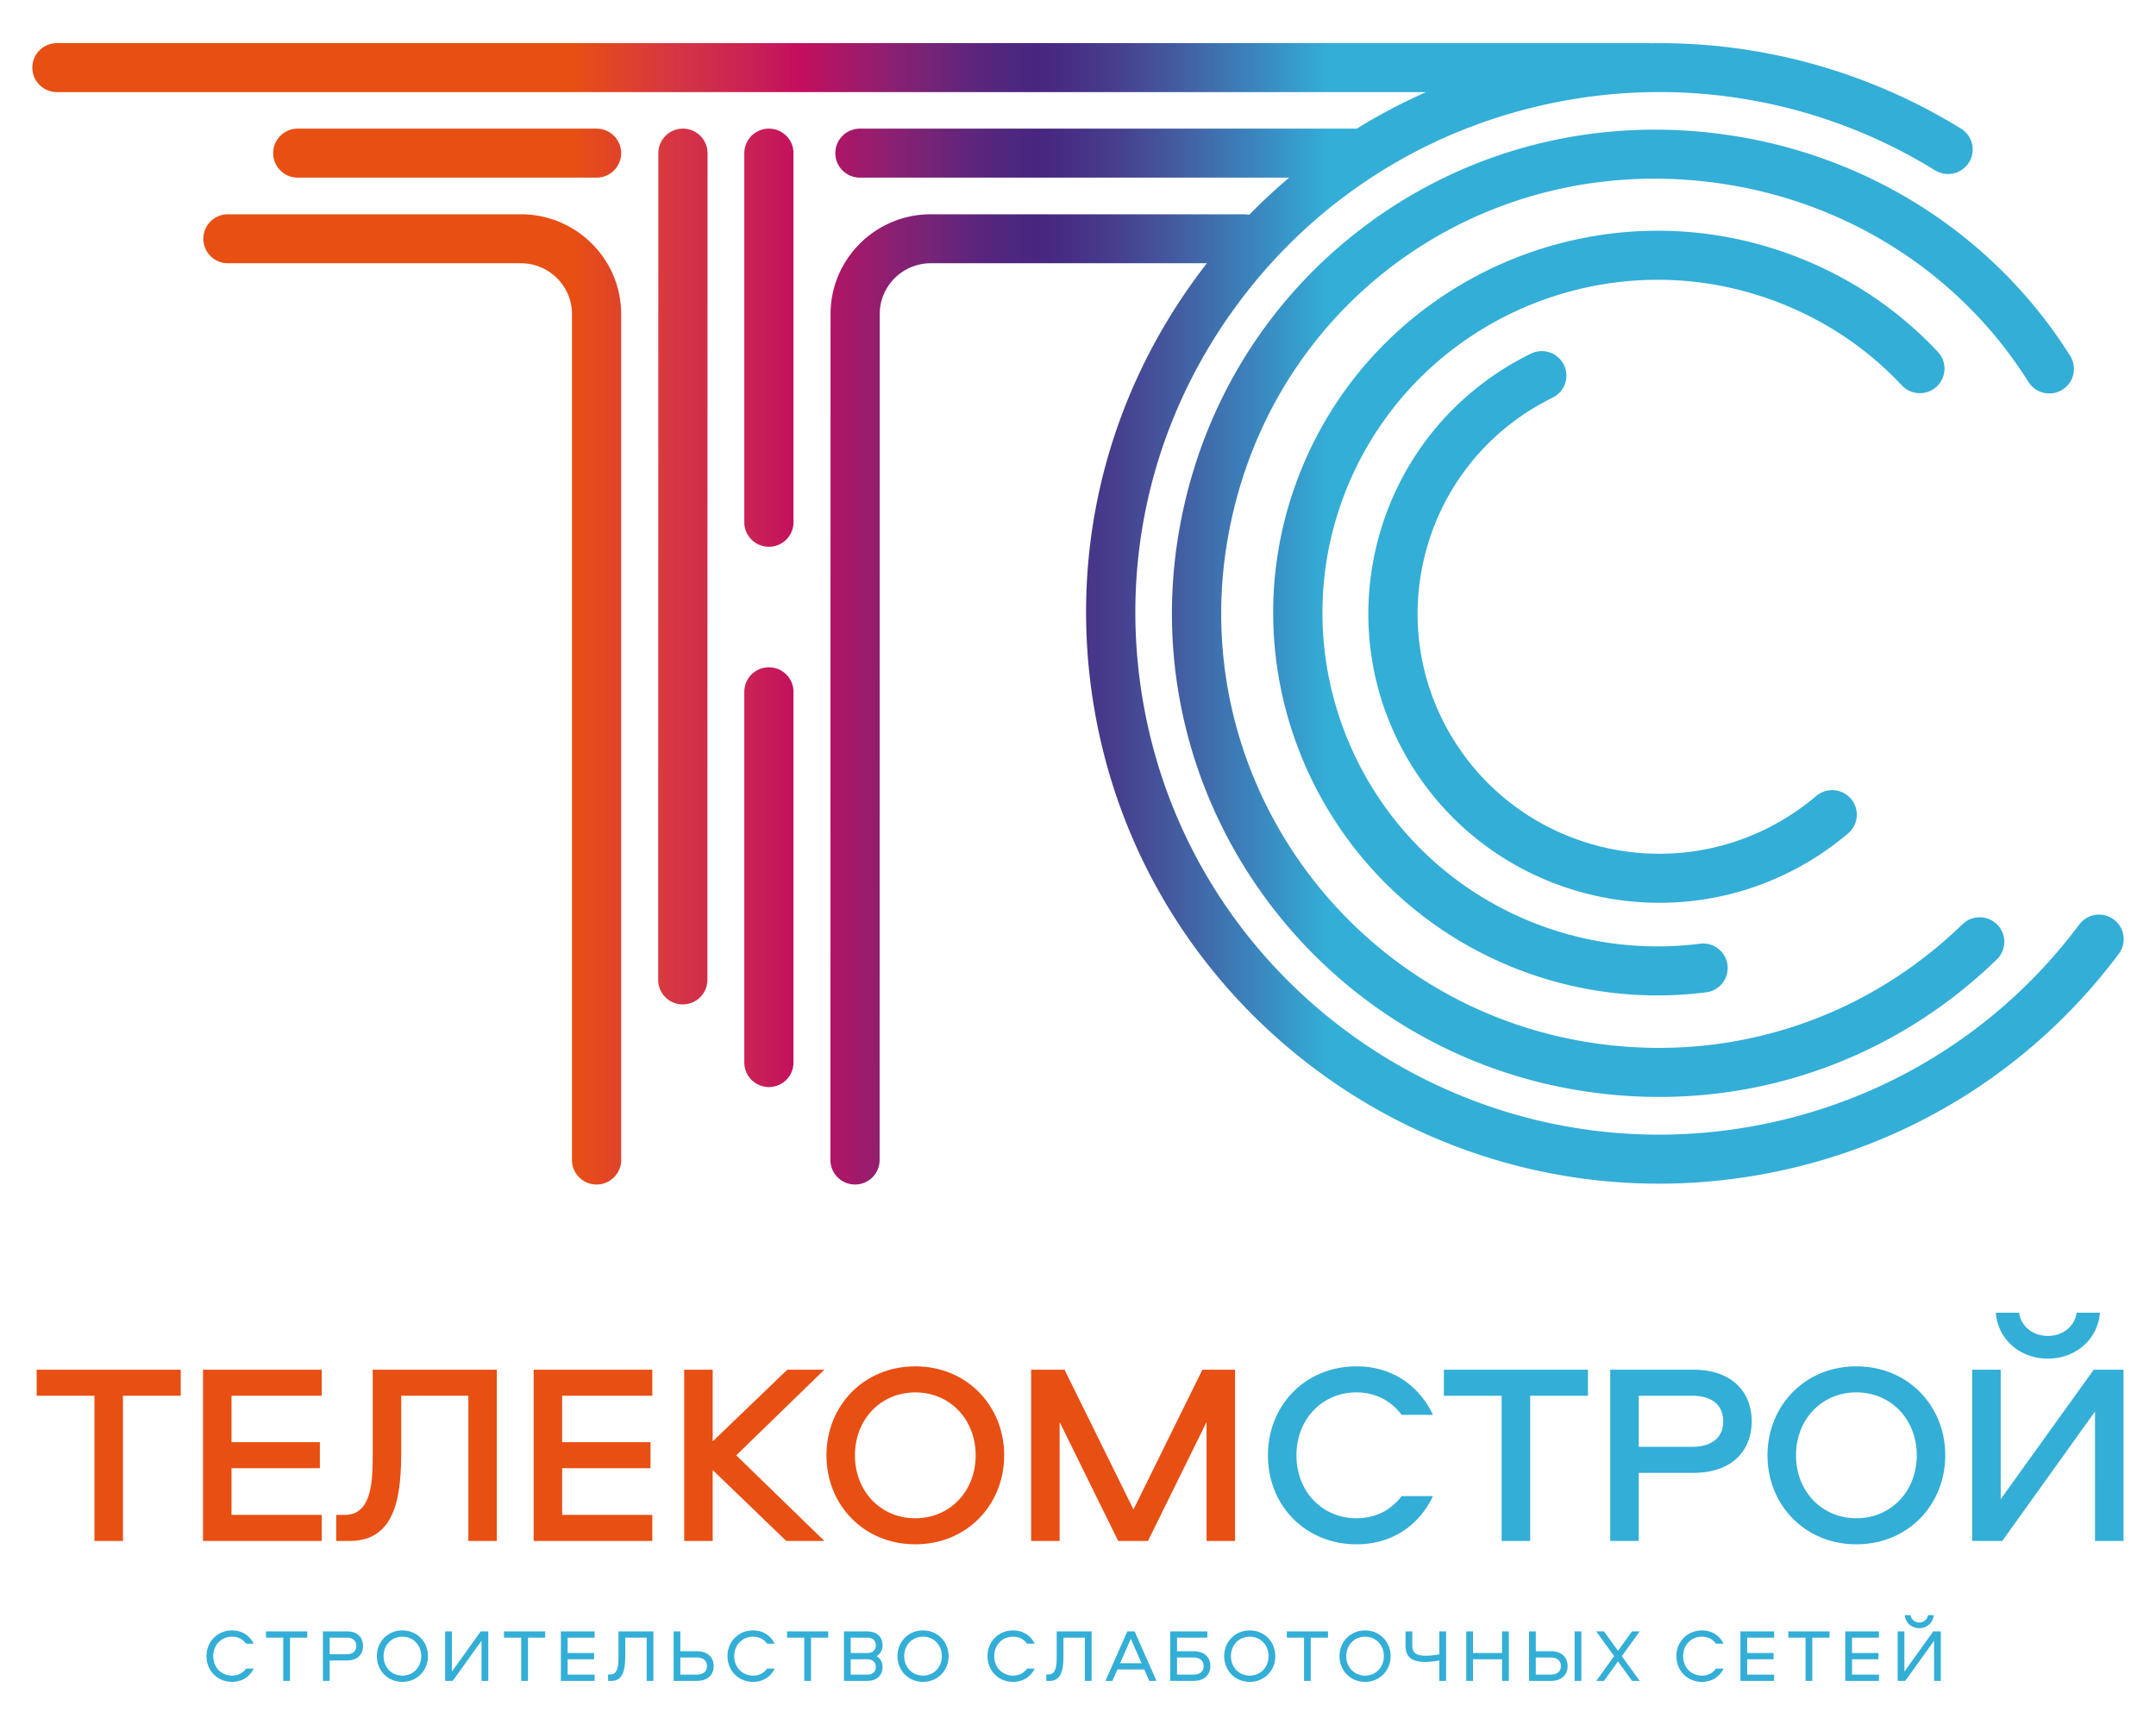
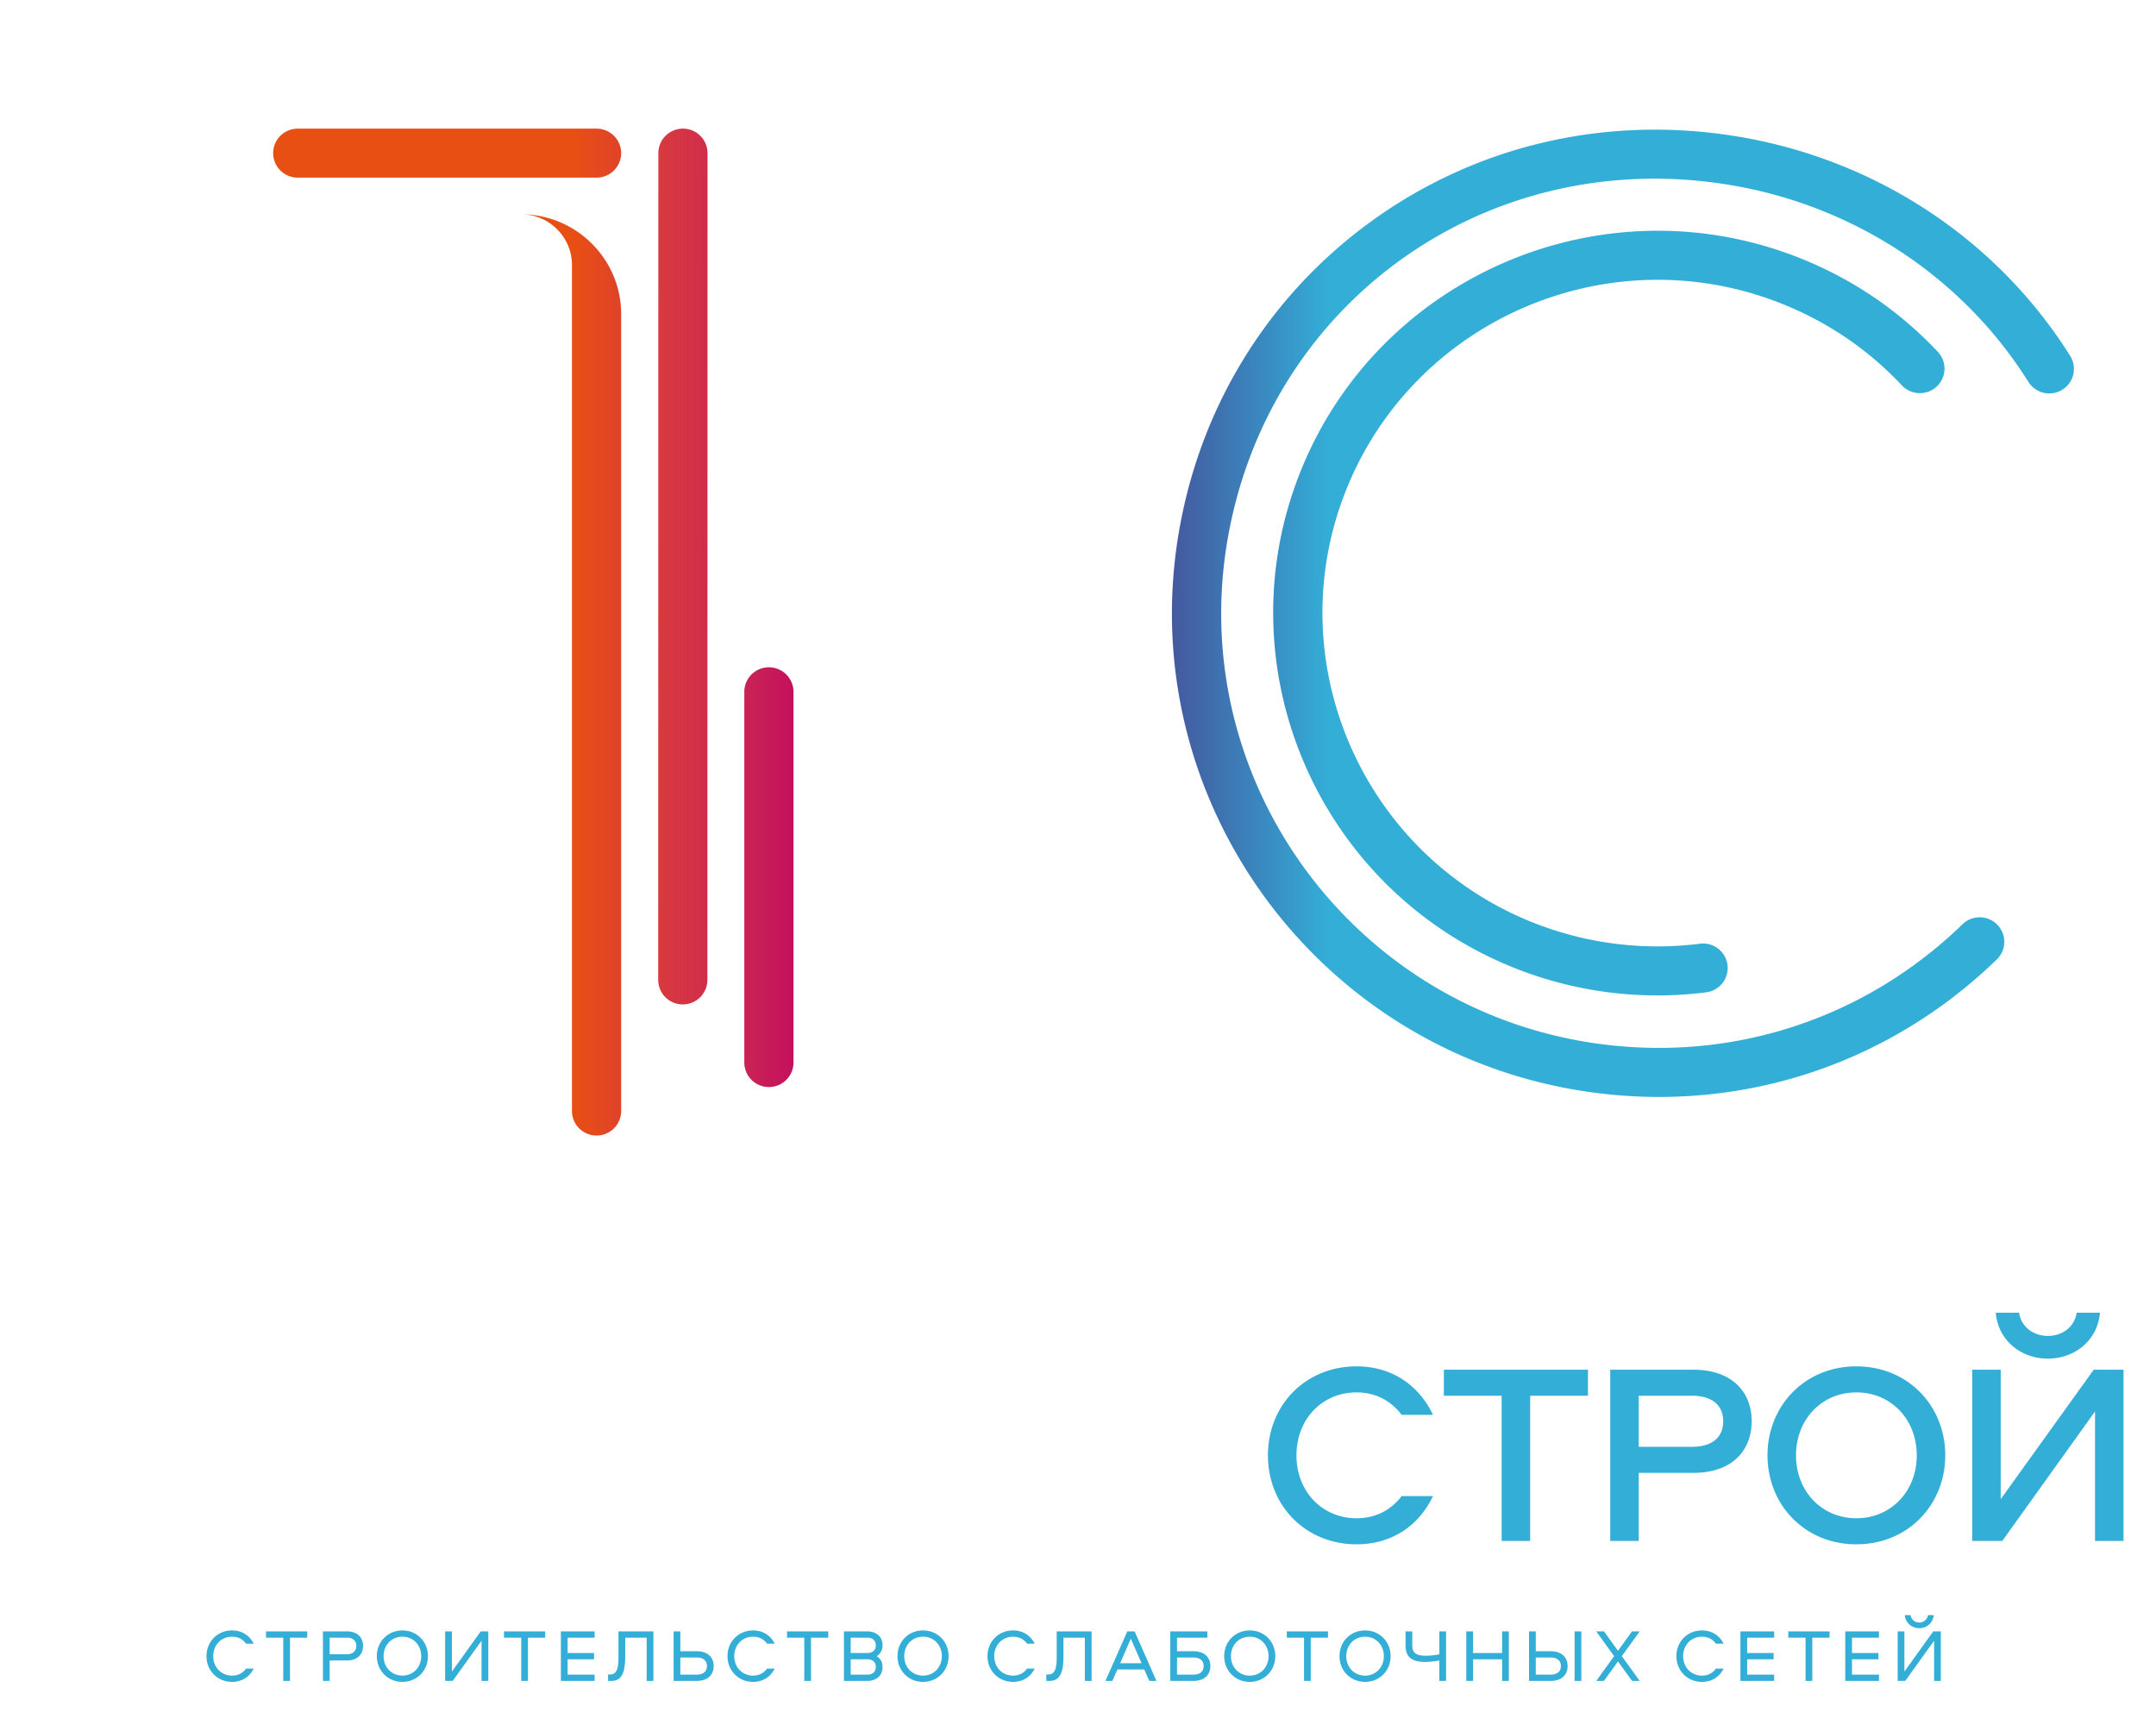
<svg xmlns="http://www.w3.org/2000/svg" width="200" height="160" style="enable-background:new 0 0 200 160" xml:space="preserve">
  <linearGradient id="a" gradientUnits="userSpaceOnUse" x1="53.077" y1="64.871" x2="123.277" y2="64.871">
    <stop offset="0" style="stop-color:#e84f13" />
    <stop offset=".13" style="stop-color:#d63742" />
    <stop offset=".249" style="stop-color:#c81e58" />
    <stop offset=".304" style="stop-color:#c30d5f" />
    <stop offset=".336" style="stop-color:#b41464" />
    <stop offset=".408" style="stop-color:#921e6f" />
    <stop offset=".475" style="stop-color:#742477" />
    <stop offset=".534" style="stop-color:#5c257c" />
    <stop offset=".584" style="stop-color:#4d267f" />
    <stop offset=".617" style="stop-color:#472680" />
    <stop offset=".653" style="stop-color:#472d84" />
    <stop offset=".715" style="stop-color:#473d8d" />
    <stop offset=".797" style="stop-color:#445ba0" />
    <stop offset=".895" style="stop-color:#3b82bb" />
    <stop offset="1" style="stop-color:#33aed7" />
  </linearGradient>
-   <path d="M48.323 19.875H21.145a2.276 2.276 0 0 0-2.282 2.271 2.277 2.277 0 0 0 2.282 2.272h27.178c2.61 0 4.735 2.113 4.735 4.711v78.467a2.276 2.276 0 0 0 2.282 2.272 2.277 2.277 0 0 0 2.282-2.272V29.13c0-5.102-4.17-9.254-9.299-9.254z" style="fill:url(#a)" />
+   <path d="M48.323 19.875H21.145h27.178c2.61 0 4.735 2.113 4.735 4.711v78.467a2.276 2.276 0 0 0 2.282 2.272 2.277 2.277 0 0 0 2.282-2.272V29.13c0-5.102-4.17-9.254-9.299-9.254z" style="fill:url(#a)" />
  <linearGradient id="b" gradientUnits="userSpaceOnUse" x1="53.077" y1="14.204" x2="123.277" y2="14.204">
    <stop offset="0" style="stop-color:#e84f13" />
    <stop offset=".13" style="stop-color:#d63742" />
    <stop offset=".249" style="stop-color:#c81e58" />
    <stop offset=".304" style="stop-color:#c30d5f" />
    <stop offset=".336" style="stop-color:#b41464" />
    <stop offset=".408" style="stop-color:#921e6f" />
    <stop offset=".475" style="stop-color:#742477" />
    <stop offset=".534" style="stop-color:#5c257c" />
    <stop offset=".584" style="stop-color:#4d267f" />
    <stop offset=".617" style="stop-color:#472680" />
    <stop offset=".653" style="stop-color:#472d84" />
    <stop offset=".715" style="stop-color:#473d8d" />
    <stop offset=".797" style="stop-color:#445ba0" />
    <stop offset=".895" style="stop-color:#3b82bb" />
    <stop offset="1" style="stop-color:#33aed7" />
  </linearGradient>
  <path style="fill:url(#b)" d="M55.34 11.932H27.62a2.277 2.277 0 0 0-2.281 2.272 2.276 2.276 0 0 0 2.282 2.271h27.72a2.277 2.277 0 0 0 2.282-2.271 2.277 2.277 0 0 0-2.282-2.272z" />
  <linearGradient id="c" gradientUnits="userSpaceOnUse" x1="53.077" y1="52.548" x2="123.277" y2="52.548">
    <stop offset="0" style="stop-color:#e84f13" />
    <stop offset=".13" style="stop-color:#d63742" />
    <stop offset=".249" style="stop-color:#c81e58" />
    <stop offset=".304" style="stop-color:#c30d5f" />
    <stop offset=".336" style="stop-color:#b41464" />
    <stop offset=".408" style="stop-color:#921e6f" />
    <stop offset=".475" style="stop-color:#742477" />
    <stop offset=".534" style="stop-color:#5c257c" />
    <stop offset=".584" style="stop-color:#4d267f" />
    <stop offset=".617" style="stop-color:#472680" />
    <stop offset=".653" style="stop-color:#472d84" />
    <stop offset=".715" style="stop-color:#473d8d" />
    <stop offset=".797" style="stop-color:#445ba0" />
    <stop offset=".895" style="stop-color:#3b82bb" />
    <stop offset="1" style="stop-color:#33aed7" />
  </linearGradient>
  <path style="fill:url(#c)" d="M63.353 11.932a2.278 2.278 0 0 0-2.283 2.272l-.013 76.689a2.277 2.277 0 0 0 2.282 2.27 2.276 2.276 0 0 0 2.282-2.27l.013-76.69a2.276 2.276 0 0 0-2.281-2.27z" />
  <linearGradient id="d" gradientUnits="userSpaceOnUse" x1="53.077" y1="31.324" x2="123.277" y2="31.324">
    <stop offset="0" style="stop-color:#e84f13" />
    <stop offset=".13" style="stop-color:#d63742" />
    <stop offset=".249" style="stop-color:#c81e58" />
    <stop offset=".304" style="stop-color:#c30d5f" />
    <stop offset=".336" style="stop-color:#b41464" />
    <stop offset=".408" style="stop-color:#921e6f" />
    <stop offset=".475" style="stop-color:#742477" />
    <stop offset=".534" style="stop-color:#5c257c" />
    <stop offset=".584" style="stop-color:#4d267f" />
    <stop offset=".617" style="stop-color:#472680" />
    <stop offset=".653" style="stop-color:#472d84" />
    <stop offset=".715" style="stop-color:#473d8d" />
    <stop offset=".797" style="stop-color:#445ba0" />
    <stop offset=".895" style="stop-color:#3b82bb" />
    <stop offset="1" style="stop-color:#33aed7" />
  </linearGradient>
-   <path style="fill:url(#d)" d="M71.327 11.932a2.277 2.277 0 0 0-2.282 2.272v34.24a2.277 2.277 0 0 0 2.282 2.27 2.277 2.277 0 0 0 2.282-2.27v-34.24a2.277 2.277 0 0 0-2.282-2.272z" />
  <linearGradient id="e" gradientUnits="userSpaceOnUse" x1="53.077" y1="81.361" x2="123.277" y2="81.361">
    <stop offset="0" style="stop-color:#e84f13" />
    <stop offset=".13" style="stop-color:#d63742" />
    <stop offset=".249" style="stop-color:#c81e58" />
    <stop offset=".304" style="stop-color:#c30d5f" />
    <stop offset=".336" style="stop-color:#b41464" />
    <stop offset=".408" style="stop-color:#921e6f" />
    <stop offset=".475" style="stop-color:#742477" />
    <stop offset=".534" style="stop-color:#5c257c" />
    <stop offset=".584" style="stop-color:#4d267f" />
    <stop offset=".617" style="stop-color:#472680" />
    <stop offset=".653" style="stop-color:#472d84" />
    <stop offset=".715" style="stop-color:#473d8d" />
    <stop offset=".797" style="stop-color:#445ba0" />
    <stop offset=".895" style="stop-color:#3b82bb" />
    <stop offset="1" style="stop-color:#33aed7" />
  </linearGradient>
  <path style="fill:url(#e)" d="M71.327 61.894a2.277 2.277 0 0 0-2.282 2.272v34.389a2.278 2.278 0 0 0 2.282 2.272 2.278 2.278 0 0 0 2.282-2.272v-34.39a2.277 2.277 0 0 0-2.282-2.27z" />
  <linearGradient id="f" gradientUnits="userSpaceOnUse" x1="53.077" y1="56.934" x2="123.277" y2="56.934">
    <stop offset="0" style="stop-color:#e84f13" />
    <stop offset=".13" style="stop-color:#d63742" />
    <stop offset=".249" style="stop-color:#c81e58" />
    <stop offset=".304" style="stop-color:#c30d5f" />
    <stop offset=".336" style="stop-color:#b41464" />
    <stop offset=".408" style="stop-color:#921e6f" />
    <stop offset=".475" style="stop-color:#742477" />
    <stop offset=".534" style="stop-color:#5c257c" />
    <stop offset=".584" style="stop-color:#4d267f" />
    <stop offset=".617" style="stop-color:#472680" />
    <stop offset=".653" style="stop-color:#472d84" />
    <stop offset=".715" style="stop-color:#473d8d" />
    <stop offset=".797" style="stop-color:#445ba0" />
    <stop offset=".895" style="stop-color:#3b82bb" />
    <stop offset="1" style="stop-color:#33aed7" />
  </linearGradient>
-   <path style="fill:url(#f)" d="M196.08 85.284a2.291 2.291 0 0 0-3.198.467c-7.46 9.981-18.35 16.65-30.67 18.777-26.393 4.554-51.588-13.108-56.166-39.376-2.217-12.725.678-25.546 8.149-36.104 7.472-10.557 18.628-17.587 31.413-19.794a48.7 48.7 0 0 1 33.897 6.544 2.29 2.29 0 0 0 3.146-.733 2.268 2.268 0 0 0-.738-3.133 53.222 53.222 0 0 0-28.782-7.922c-.034-.001-.067-.01-.102-.01H5.282C4.022 4 3 5.017 3 6.271s1.022 2.272 2.282 2.272h127.012a52.604 52.604 0 0 0-6.437 3.39H79.77a2.277 2.277 0 0 0-2.282 2.27 2.276 2.276 0 0 0 2.282 2.272h39.823a52.812 52.812 0 0 0-3.712 3.452 2.294 2.294 0 0 0-.48-.052H86.344c-5.127 0-9.298 4.15-9.299 9.253l-.012 78.468c0 1.255 1.022 2.272 2.282 2.272s2.282-1.017 2.282-2.27l.012-78.469c0-2.598 2.125-4.711 4.735-4.711h25.613a54.16 54.16 0 0 0-1.497 2.013c-8.175 11.549-11.342 25.579-8.916 39.498 5.008 28.739 32.575 48.063 61.45 43.078 13.477-2.326 25.395-9.621 33.556-20.54a2.269 2.269 0 0 0-.47-3.183z" />
  <linearGradient id="g" gradientUnits="userSpaceOnUse" x1="53.077" y1="56.886" x2="123.277" y2="56.886">
    <stop offset="0" style="stop-color:#e84f13" />
    <stop offset=".13" style="stop-color:#d63742" />
    <stop offset=".249" style="stop-color:#c81e58" />
    <stop offset=".304" style="stop-color:#c30d5f" />
    <stop offset=".336" style="stop-color:#b41464" />
    <stop offset=".408" style="stop-color:#921e6f" />
    <stop offset=".475" style="stop-color:#742477" />
    <stop offset=".534" style="stop-color:#5c257c" />
    <stop offset=".584" style="stop-color:#4d267f" />
    <stop offset=".617" style="stop-color:#472680" />
    <stop offset=".653" style="stop-color:#472d84" />
    <stop offset=".715" style="stop-color:#473d8d" />
    <stop offset=".797" style="stop-color:#445ba0" />
    <stop offset=".895" style="stop-color:#3b82bb" />
    <stop offset="1" style="stop-color:#33aed7" />
  </linearGradient>
  <path style="fill:url(#g)" d="M127.026 20.658c-9.6 7.032-15.912 17.447-17.772 29.329-3.825 24.43 13.032 47.403 37.578 51.21 14.144 2.194 28.142-2.256 38.406-12.211a2.267 2.267 0 0 0 .041-3.216 2.29 2.29 0 0 0-3.23-.042c-9.225 8.947-21.804 12.947-34.513 10.976-22.057-3.421-37.204-24.065-33.767-46.017 3.495-22.323 23.804-37.086 46.234-33.607 11.723 1.817 21.986 8.504 28.161 18.343a2.288 2.288 0 0 0 3.147.724 2.266 2.266 0 0 0 .729-3.133c-6.879-10.96-18.298-18.408-31.332-20.43-12.057-1.87-24.018.998-33.682 8.074z" />
  <linearGradient id="h" gradientUnits="userSpaceOnUse" x1="53.077" y1="56.867" x2="123.277" y2="56.867">
    <stop offset="0" style="stop-color:#e84f13" />
    <stop offset=".13" style="stop-color:#d63742" />
    <stop offset=".249" style="stop-color:#c81e58" />
    <stop offset=".304" style="stop-color:#c30d5f" />
    <stop offset=".336" style="stop-color:#b41464" />
    <stop offset=".408" style="stop-color:#921e6f" />
    <stop offset=".475" style="stop-color:#742477" />
    <stop offset=".534" style="stop-color:#5c257c" />
    <stop offset=".584" style="stop-color:#4d267f" />
    <stop offset=".617" style="stop-color:#472680" />
    <stop offset=".653" style="stop-color:#472d84" />
    <stop offset=".715" style="stop-color:#473d8d" />
    <stop offset=".797" style="stop-color:#445ba0" />
    <stop offset=".895" style="stop-color:#3b82bb" />
    <stop offset="1" style="stop-color:#33aed7" />
  </linearGradient>
  <path style="fill:url(#h)" d="M176.424 35.745c.86.918 2.31.968 3.23.111a2.269 2.269 0 0 0 .112-3.216c-3.555-3.787-7.821-6.699-12.685-8.655-18.214-7.324-39.021 1.468-46.38 19.596-7.36 18.129 1.472 38.837 19.686 46.162a35.793 35.793 0 0 0 17.89 2.298 2.277 2.277 0 0 0 1.972-2.547 2.28 2.28 0 0 0-2.56-1.962 31.214 31.214 0 0 1-15.59-2.006c-15.877-6.384-23.576-24.437-17.16-40.241 6.414-15.803 24.553-23.466 40.43-17.082 4.242 1.706 7.962 4.243 11.055 7.542z" />
  <linearGradient id="i" gradientUnits="userSpaceOnUse" x1="53.077" y1="58.153" x2="123.277" y2="58.153">
    <stop offset="0" style="stop-color:#e84f13" />
    <stop offset=".13" style="stop-color:#d63742" />
    <stop offset=".249" style="stop-color:#c81e58" />
    <stop offset=".304" style="stop-color:#c30d5f" />
    <stop offset=".336" style="stop-color:#b41464" />
    <stop offset=".408" style="stop-color:#921e6f" />
    <stop offset=".475" style="stop-color:#742477" />
    <stop offset=".534" style="stop-color:#5c257c" />
    <stop offset=".584" style="stop-color:#4d267f" />
    <stop offset=".617" style="stop-color:#472680" />
    <stop offset=".653" style="stop-color:#472d84" />
    <stop offset=".715" style="stop-color:#473d8d" />
    <stop offset=".797" style="stop-color:#445ba0" />
    <stop offset=".895" style="stop-color:#3b82bb" />
    <stop offset="1" style="stop-color:#33aed7" />
  </linearGradient>
-   <path style="fill:url(#i)" d="M142.328 37.809a24.163 24.163 0 0 1 1.703-.928 2.271 2.271 0 0 0 1.041-3.043 2.29 2.29 0 0 0-3.06-1.035c-.694.34-1.382.713-2.045 1.11-12.733 7.645-16.844 24.178-9.163 36.852 7.682 12.675 24.292 16.766 37.026 9.122a27.172 27.172 0 0 0 3.616-2.595 2.267 2.267 0 0 0 .254-3.206 2.29 2.29 0 0 0-3.222-.252 22.84 22.84 0 0 1-3.007 2.155c-10.578 6.35-24.374 2.953-30.754-7.575-6.38-10.526-2.965-24.256 7.611-30.605z" />
-   <path d="M16.766 127.045v2.416h-5.36v13.468H8.762v-13.468h-5.36v-2.416h13.364zm4.711 2.415v4.307h8.196v2.416h-8.196v4.33h8.364v2.416H18.833v-15.884h11.008v2.416h-8.364zm24.613-2.415v15.884h-2.644v-13.468H37.22v5.023c0 3.972-.36 8.445-4.783 8.445h-1.25v-2.416h.794c2.547 0 2.595-3.182 2.595-5.717v-7.751H46.09zm6.057 2.415v4.307h8.196v2.416h-8.196v4.33h8.364v2.416H49.503v-15.884h11.008v2.416h-8.364zm24.324 13.47h-3.533l-6.826-6.58v6.58h-2.644v-15.885h2.644v6.65l6.922-6.65h3.437l-8.172 7.942 8.172 7.942zm16.681-7.943c0 4.593-3.461 8.253-8.244 8.253-4.783 0-8.244-3.66-8.244-8.253s3.46-8.253 8.244-8.253c4.783 0 8.244 3.66 8.244 8.253zm-2.644 0c0-3.325-2.38-5.837-5.6-5.837s-5.6 2.512-5.6 5.837c0 3.325 2.38 5.837 5.6 5.837s5.6-2.512 5.6-5.837zm14.638 5.023 6.393-12.965h3.03v15.884h-2.645v-11.028l-5.432 11.028h-2.764l-5.432-11.028v11.028h-2.644v-15.884h3.1l6.394 12.966z" style="fill:#e84f13" />
  <path d="M120.265 134.987c0 3.35 2.38 5.837 5.576 5.837 1.827 0 3.245-.813 4.182-2.057h2.909c-1.274 2.68-3.75 4.473-7.091 4.473-4.687 0-8.22-3.54-8.22-8.253s3.533-8.253 8.22-8.253c3.34 0 5.817 1.818 7.09 4.497h-2.908c-.937-1.244-2.355-2.081-4.182-2.081-3.196 0-5.576 2.488-5.576 5.837zm27.04-7.942v2.416h-5.36v13.468H139.3v-13.468h-5.36v-2.416h13.364zm9.759 9.569h-5.048v6.315h-2.644v-15.884h7.692c3.75 0 5.431 2.2 5.431 4.784s-1.681 4.785-5.431 4.785zm-.096-7.153h-4.952v4.737h4.952c1.802 0 2.884-.838 2.884-2.369s-1.082-2.368-2.884-2.368zm23.482 5.526c0 4.593-3.46 8.253-8.243 8.253s-8.245-3.66-8.245-8.253 3.462-8.253 8.245-8.253c4.783 0 8.244 3.66 8.244 8.253zm-2.643 0c0-3.325-2.38-5.837-5.6-5.837-3.221 0-5.6 2.512-5.6 5.837 0 3.325 2.379 5.837 5.6 5.837 3.22 0 5.6-2.512 5.6-5.837zm7.787-7.942v12.009l8.63-12.009h2.763v15.884h-2.644V130.92l-8.605 12.01h-2.788v-15.885h2.644zm1.707-5.287c.168 1.244 1.25 2.153 2.668 2.153 1.417 0 2.5-.91 2.667-2.153h2.163c-.192 2.464-2.235 4.258-4.83 4.258s-4.639-1.794-4.832-4.258h2.164zm-167.52 31.855c0 1.038.751 1.806 1.745 1.806.584 0 1.015-.256 1.3-.65h.709c-.369.74-1.064 1.231-2.01 1.231-1.34 0-2.369-1.03-2.369-2.387s1.029-2.386 2.37-2.386c.945 0 1.64.49 2.009 1.231h-.71c-.284-.394-.715-.65-1.3-.65-.993 0-1.744.768-1.744 1.805zm8.719-2.296v.58h-1.598v4.013h-.626v-4.012h-1.598v-.581h3.823zm3.702 2.697h-1.62v1.896h-.625v-4.593h2.245c.869 0 1.474.484 1.474 1.349 0 .864-.605 1.348-1.474 1.348zm0-2.116h-1.62v1.535h1.62c.5 0 .848-.27.848-.767 0-.498-.347-.768-.848-.768zm7.497 1.715c0 1.356-1.029 2.387-2.37 2.387-1.341 0-2.37-1.03-2.37-2.387s1.029-2.386 2.37-2.386c1.341 0 2.37 1.03 2.37 2.386zm-4.115 0c0 1.038.75 1.806 1.745 1.806s1.744-.768 1.744-1.806-.75-1.805-1.744-1.805-1.745.768-1.745 1.805zm6.336-2.296v3.728l2.675-3.728h.702v4.593h-.625v-3.729l-2.676 3.729h-.702v-4.593h.625zm8.656 0v.58h-1.599v4.013h-.625v-4.012h-1.599v-.581h3.823zm2.082.581v1.425h2.453v.581h-2.453v1.425h2.502v.581h-3.128v-4.593h3.128v.58h-2.502zm7.955-.581v4.593h-.625v-4.012H58v1.535c0 1.156-.063 2.477-1.286 2.477h-.306v-.595h.195c.778 0 .771-.968.771-1.882v-2.116h3.24zm4.014 4.593h-2.14v-4.593h.625v1.84h1.515c1.091 0 1.578.63 1.578 1.376s-.487 1.377-1.578 1.377zm0-2.172h-1.515v1.59h1.515c.584 0 .952-.269.952-.795s-.368-.795-.952-.795zm3.486-.125c0 1.038.75 1.806 1.745 1.806.584 0 1.015-.256 1.3-.65h.708c-.368.74-1.063 1.231-2.008 1.231-1.341 0-2.37-1.03-2.37-2.387s1.029-2.386 2.37-2.386c.945 0 1.64.49 2.008 1.231h-.709c-.284-.394-.715-.65-1.3-.65-.993 0-1.744.768-1.744 1.805zm8.719-2.296v.58h-1.598v4.013h-.626v-4.012H73.01v-.581h3.822zm3.626 0c.68 0 1.41.353 1.41 1.293 0 .47-.201.782-.542 1.003.341.222.542.533.542 1.003 0 .941-.73 1.294-1.41 1.294h-2.169v-4.593h2.169zm-.007.58h-1.536v1.426h1.536c.472 0 .792-.242.792-.713 0-.47-.32-.712-.792-.712zm0 2.007h-1.536v1.425h1.536c.472 0 .792-.242.792-.713 0-.47-.32-.712-.792-.712zm7.545-.291c0 1.356-1.029 2.387-2.37 2.387-1.342 0-2.37-1.03-2.37-2.387s1.028-2.386 2.37-2.386c1.341 0 2.37 1.03 2.37 2.386zm-4.115 0c0 1.038.75 1.806 1.744 1.806s1.745-.768 1.745-1.806-.75-1.805-1.745-1.805-1.744.768-1.744 1.805zm8.349 0c0 1.038.75 1.806 1.745 1.806.584 0 1.015-.256 1.3-.65h.708c-.368.74-1.063 1.231-2.008 1.231-1.342 0-2.37-1.03-2.37-2.387s1.028-2.386 2.37-2.386c.945 0 1.64.49 2.008 1.231h-.709c-.284-.394-.715-.65-1.3-.65-.993 0-1.744.768-1.744 1.805zm9.033-2.296v4.593h-.626v-4.012H98.65v1.535c0 1.156-.062 2.477-1.286 2.477h-.305v-.595h.194c.779 0 .772-.968.772-1.882v-2.116h3.239zm1.928 4.593h-.646l2.03-4.593h.68l2.023 4.593h-.667l-.466-1.065h-2.488l-.466 1.065zm1.71-3.915-.994 2.275h1.988l-.994-2.275zm5.801 3.915h-2.141v-4.593H112v.58h-2.814v1.26h1.515c1.09 0 1.577.63 1.577 1.376s-.486 1.377-1.577 1.377zm0-2.172h-1.515v1.59h1.515c.584 0 .952-.269.952-.795s-.368-.795-.952-.795zm7.6-.125c0 1.356-1.028 2.387-2.37 2.387-1.341 0-2.37-1.03-2.37-2.387s1.029-2.386 2.37-2.386c1.342 0 2.37 1.03 2.37 2.386zm-4.114 0c0 1.038.75 1.806 1.744 1.806s1.745-.768 1.745-1.806-.751-1.805-1.745-1.805c-.994 0-1.744.768-1.744 1.805zm9.004-2.296v.58h-1.6v4.013h-.624v-4.012h-1.6v-.581h3.824zm5.808 2.296c0 1.356-1.03 2.387-2.37 2.387-1.342 0-2.371-1.03-2.371-2.387s1.029-2.386 2.37-2.386c1.342 0 2.37 1.03 2.37 2.386zm-4.115 0c0 1.038.75 1.806 1.745 1.806.993 0 1.744-.768 1.744-1.806s-.75-1.805-1.744-1.805c-.995 0-1.745.768-1.745 1.805zm6.125-2.296v1.307c0 .671.349.948 1.231.948.355 0 .806-.028 1.279-.132v-2.123h.626v4.593h-.626v-1.896a8.614 8.614 0 0 1-1.265.139c-1.335 0-1.87-.484-1.87-1.536v-1.3h.626zm8.332 4.593v-2.006h-2.697v2.006h-.626v-4.593h.626v2.006h2.697v-2.006h.625v4.593h-.625zm4.5 0h-2.002v-4.593h.626v1.84h1.376c1.091 0 1.578.63 1.578 1.376s-.487 1.377-1.578 1.377zm0-2.172h-1.376v1.59h1.376c.584 0 .952-.269.952-.795s-.368-.795-.952-.795zm2.85 2.172h-.625v-4.593h.625v4.593zm3.402-1.806-1.307 1.806h-.71l1.655-2.297-1.655-2.296h.716l1.3 1.798 1.3-1.798h.716l-1.661 2.296 1.661 2.297h-.71l-1.305-1.806zm6.042-.491c0 1.038.75 1.806 1.745 1.806.584 0 1.014-.256 1.3-.65h.708c-.368.74-1.063 1.231-2.008 1.231-1.342 0-2.37-1.03-2.37-2.387s1.028-2.386 2.37-2.386c.945 0 1.64.49 2.008 1.231h-.709c-.285-.394-.715-.65-1.3-.65-.993 0-1.744.768-1.744 1.805zm5.939-1.715v1.425h2.454v.581h-2.454v1.425h2.502v.581h-3.127v-4.593h3.127v.58h-2.502zm7.642-.581v.58h-1.599v4.013h-.625v-4.012h-1.599v-.581h3.823zm2.083.581v1.425h2.453v.581H171.8v1.425h2.502v.581h-3.128v-4.593h3.128v.58H171.8zm4.862-.581v3.728l2.676-3.728h.702v4.593h-.625v-3.729l-2.676 3.729h-.702v-4.593h.625zm.563-1.508a.824.824 0 0 0 1.626 0h.529c-.055.685-.612 1.21-1.341 1.21s-1.286-.525-1.342-1.21h.528z" style="fill:#33aed7" />
</svg>